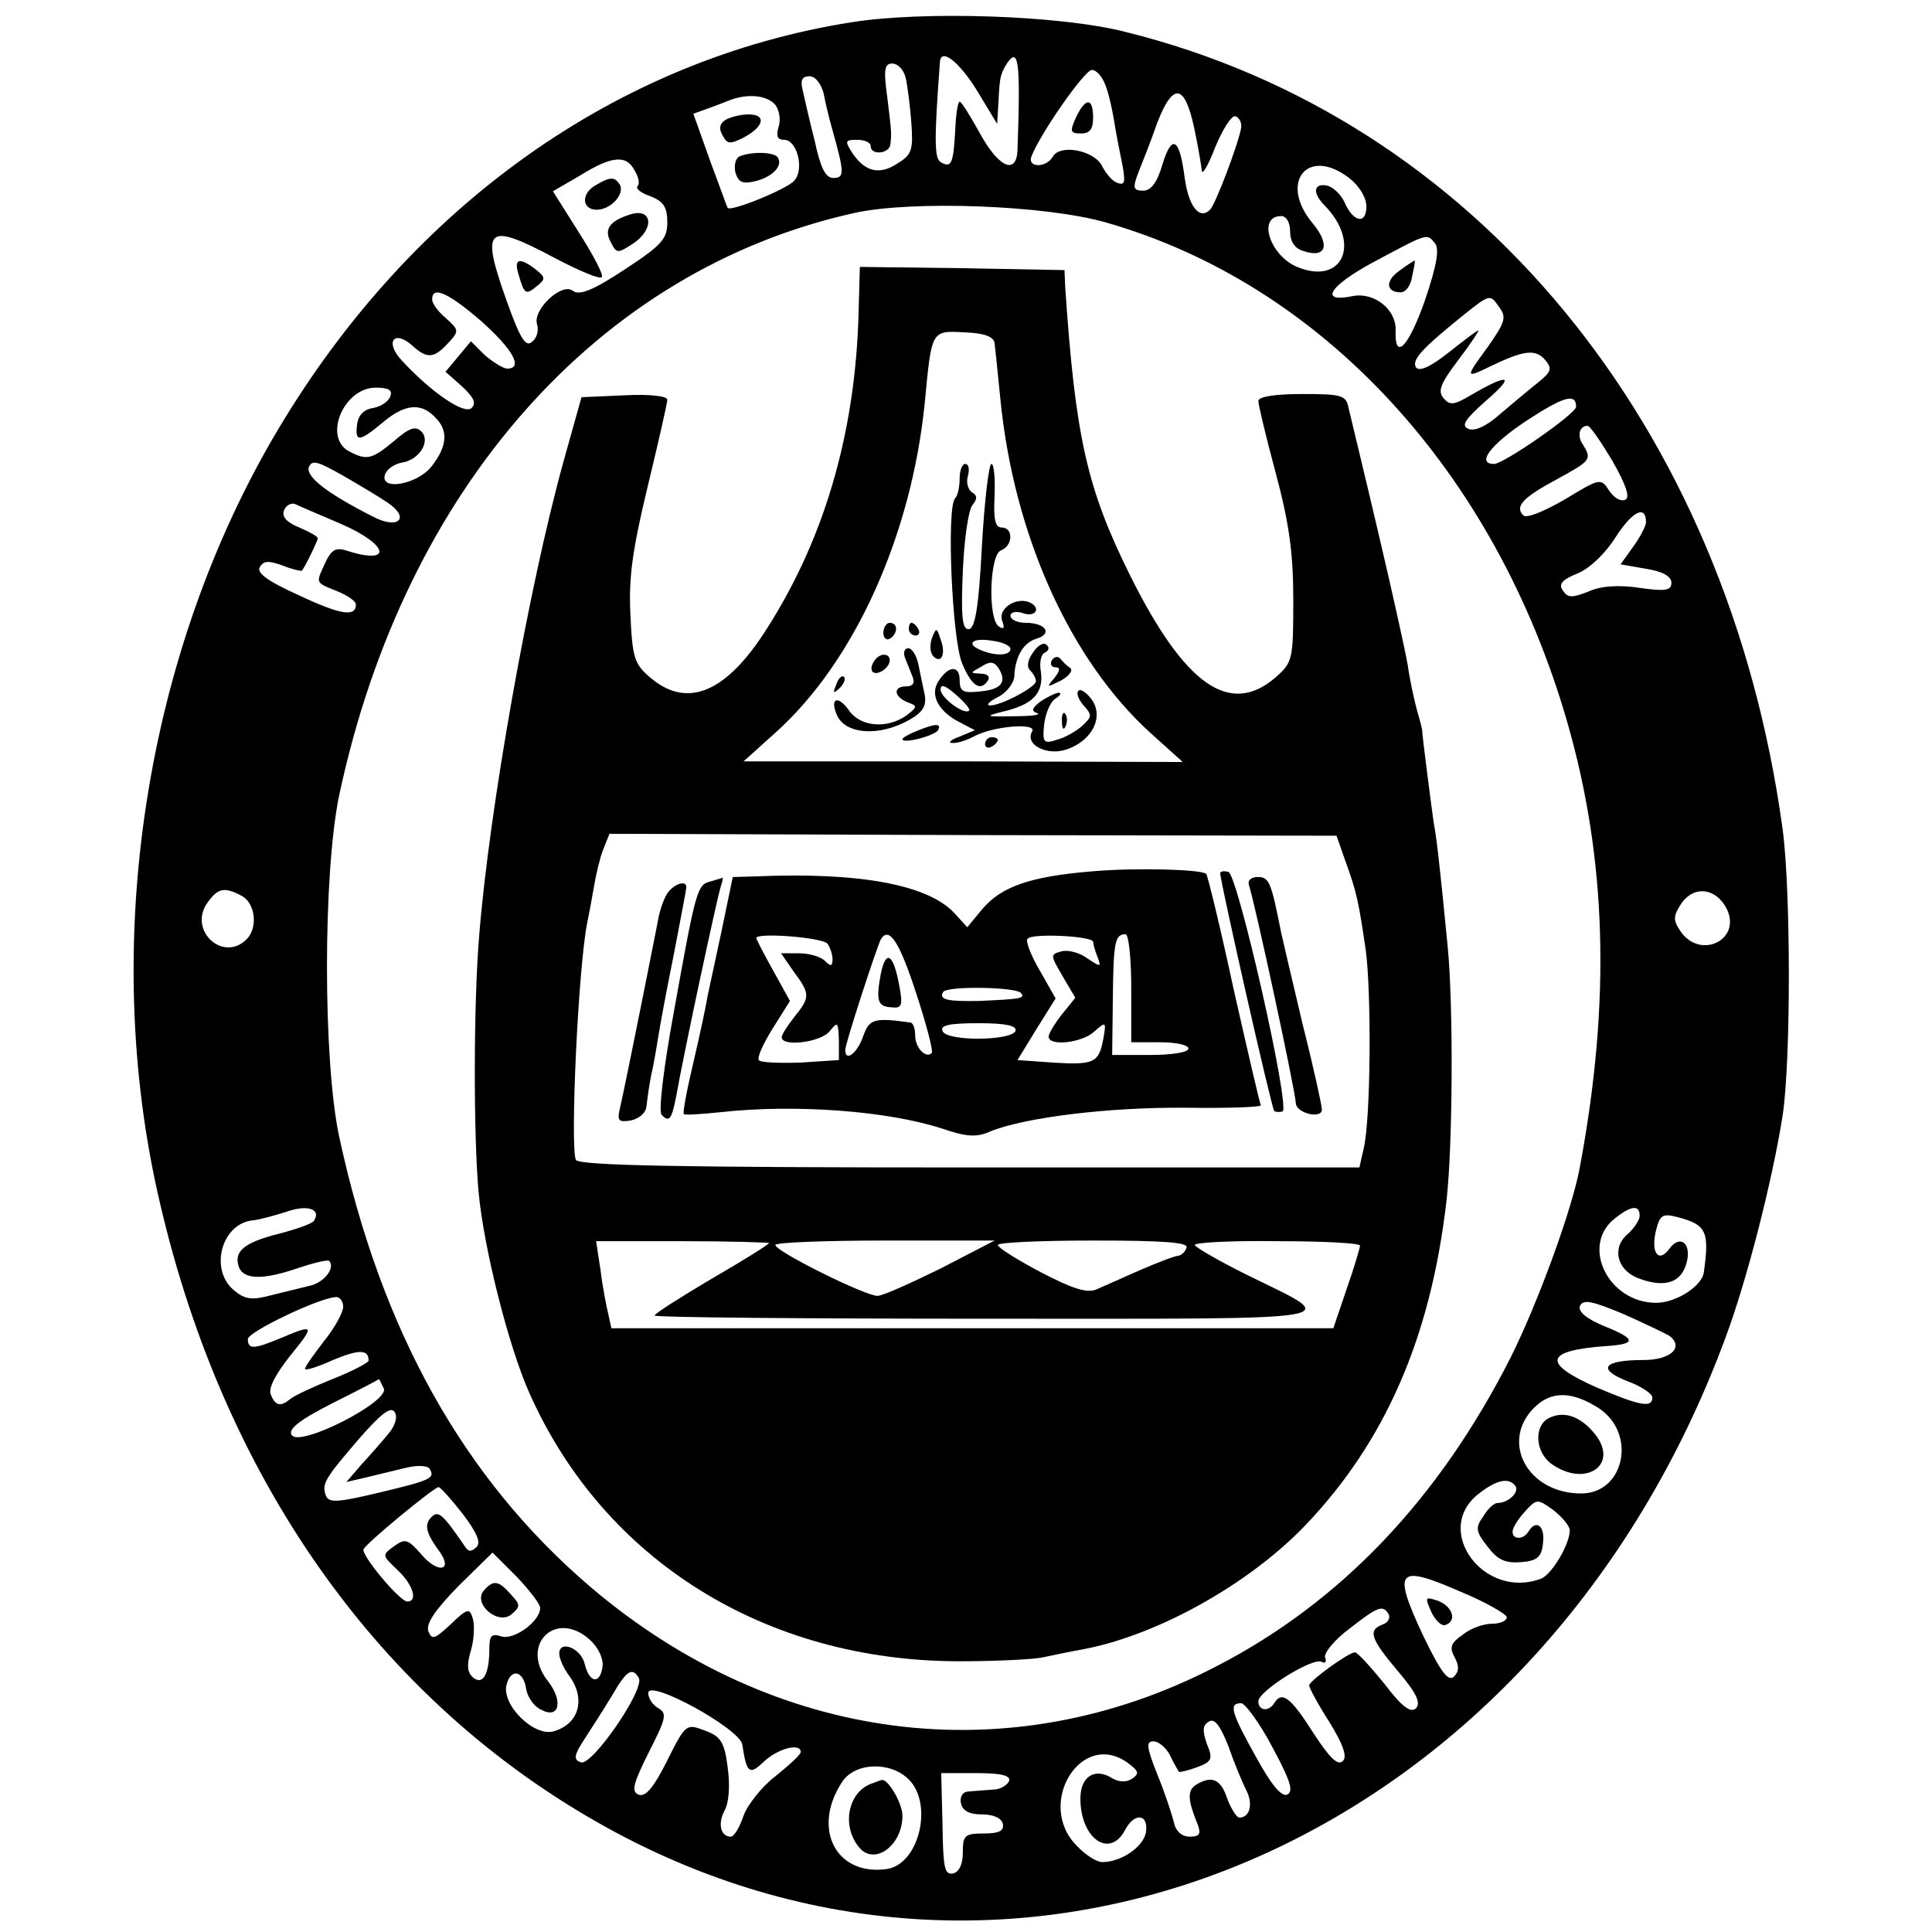
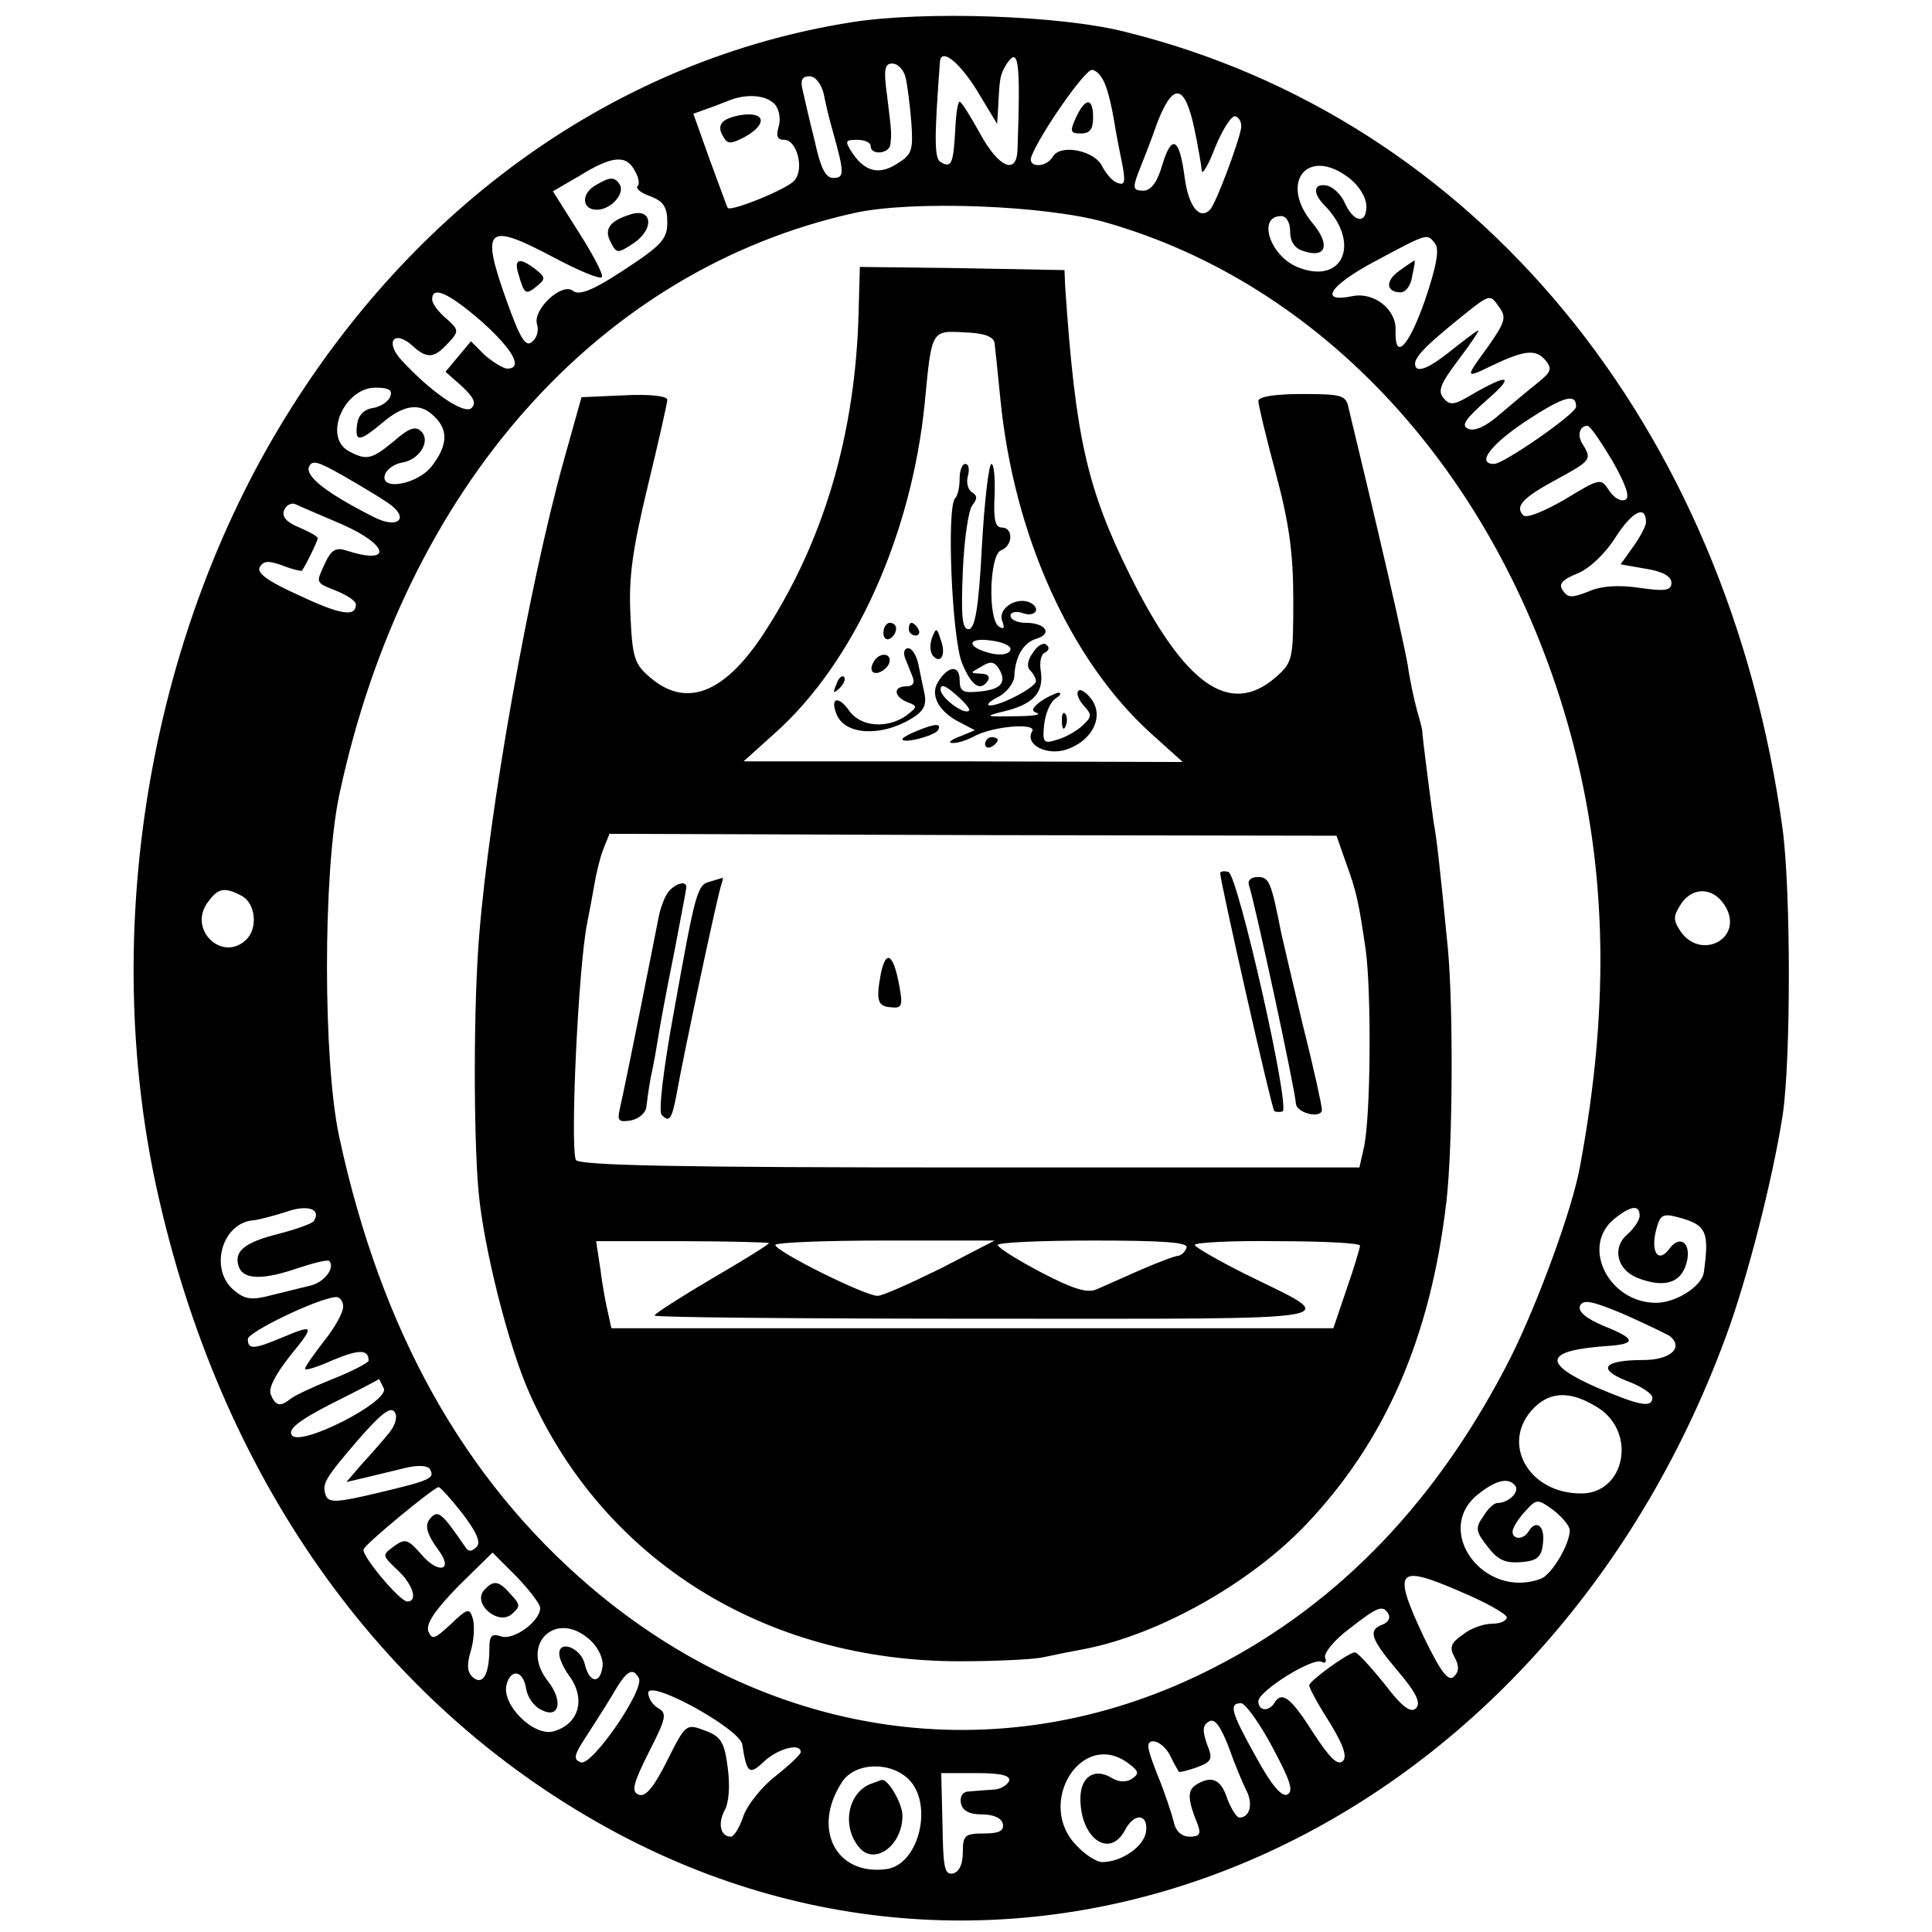
<svg xmlns="http://www.w3.org/2000/svg" version="1.0" width="304pt" height="304pt" viewBox="0 0 304 304" preserveAspectRatio="xMidYMid meet">
  <g transform="translate(0,304) scale(0.1,-0.1)" fill="#000000" stroke="none">
    <path d="M1340 3005 c-368 -58 -692 -288 -902 -640 -210 -352 -281 -811 -187 -1215 104 -451 359 -802 721 -995 664 -353 1455 1 1743 780 34 91 74 248 90 350 13 86 13 352 0 450 -87 637 -484 1119 -1035 1255 -102 26 -317 33 -430 15z m197 -107 l32 -53 2 33 c2 41 3 44 12 60 20 31 23 7 18 -135 -2 -39 -30 -26 -59 27 -15 27 -29 50 -32 50 -3 0 -6 -21 -7 -46 -3 -52 -6 -59 -23 -49 -10 6 -10 37 -1 158 2 22 30 0 58 -45z m-112 20 c3 -13 7 -45 9 -71 3 -42 1 -50 -20 -63 -29 -20 -52 -15 -72 14 -13 20 -13 22 7 22 11 0 21 -4 21 -10 0 -15 30 -12 31 3 2 18 2 18 -5 75 -6 43 -4 52 8 52 9 0 18 -10 21 -22z m314 -11 c5 -12 11 -38 14 -57 3 -19 9 -50 13 -69 5 -27 4 -33 -7 -29 -8 2 -18 14 -24 25 -11 26 -66 37 -78 17 -11 -19 -41 -18 -34 0 14 36 83 135 95 136 7 0 16 -10 21 -23z m-443 -14 c3 -16 9 -41 14 -58 19 -68 19 -75 1 -75 -12 0 -20 16 -29 58 -8 31 -16 67 -19 80 -4 16 -1 22 11 22 9 0 18 -12 22 -27z m583 -54 c6 -28 11 -58 12 -67 0 -9 10 7 21 36 12 29 26 51 32 49 6 -2 10 -10 9 -18 -4 -24 -40 -120 -49 -129 -17 -17 -34 6 -40 51 -8 62 -20 69 -35 20 -8 -28 -18 -41 -30 -41 -16 0 -17 4 -8 28 6 15 20 50 30 79 25 64 43 61 58 -8z m-659 36 c6 -8 9 -23 5 -35 -4 -14 -2 -20 9 -20 20 0 32 -46 16 -64 -10 -13 -101 -50 -105 -43 -1 1 -13 35 -28 75 l-26 73 22 8 c12 4 29 11 37 14 28 10 57 7 70 -8z m-221 -104 c6 -10 8 -21 4 -24 -3 -4 6 -11 21 -16 20 -8 26 -17 26 -41 0 -26 -9 -36 -67 -74 -50 -33 -71 -41 -81 -34 -17 15 -64 -29 -57 -52 3 -10 0 -22 -8 -28 -10 -9 -19 6 -41 68 -40 113 -30 121 77 64 38 -20 71 -34 74 -30 3 3 -13 34 -36 70 l-41 65 43 25 c50 31 73 33 86 7z m1125 -12 c15 -12 26 -30 26 -44 0 -29 -21 -25 -35 8 -6 12 -18 23 -27 25 -21 4 -23 -11 -5 -30 60 -60 30 -128 -42 -98 -43 18 -63 80 -25 80 8 0 14 -10 14 -24 0 -16 7 -27 21 -31 35 -12 43 9 15 43 -55 65 -8 123 58 71z m-384 -69 c340 -97 612 -391 726 -786 62 -215 69 -438 20 -700 -12 -67 -67 -216 -109 -300 -113 -223 -268 -386 -465 -487 -325 -168 -694 -120 -983 126 -199 170 -329 402 -395 707 -26 119 -26 418 0 540 103 482 408 826 811 915 91 20 301 12 395 -15z m518 -33 c7 -9 3 -34 -16 -90 -26 -74 -48 -96 -46 -46 1 32 -34 60 -68 53 -53 -11 -37 16 34 54 86 46 83 45 96 29z m-1500 -123 c49 -44 66 -74 40 -74 -6 0 -22 10 -35 21 l-22 22 -20 -24 -20 -24 26 -23 c18 -17 23 -26 15 -34 -11 -11 -63 24 -110 75 -27 29 -12 49 17 23 23 -21 34 -20 56 4 18 19 17 21 -3 39 -12 10 -22 23 -22 30 0 22 26 10 78 -35z m1583 -40 c-36 -49 -36 -50 5 -30 52 25 70 27 85 10 12 -14 10 -19 -11 -36 -14 -11 -40 -33 -59 -49 -21 -19 -40 -28 -50 -24 -13 5 -6 15 29 46 45 39 34 42 -26 7 -27 -16 -33 -16 -43 -4 -9 11 -4 23 24 60 19 25 33 46 31 46 -2 0 -23 -16 -47 -35 -29 -23 -46 -30 -51 -23 -7 12 10 30 77 84 39 31 40 31 53 12 13 -17 11 -24 -17 -64z m-1727 -78 c-3 -8 -15 -16 -27 -18 -14 -2 -23 -11 -25 -25 -4 -29 3 -29 40 2 34 29 60 32 82 9 22 -21 20 -46 -5 -78 -23 -29 -83 -39 -73 -12 3 8 15 16 26 18 28 4 46 34 31 49 -9 9 -19 6 -43 -15 -35 -29 -43 -31 -71 -16 -41 22 -8 100 42 100 21 0 27 -4 23 -14z m1866 -16 c0 -11 -114 -90 -129 -90 -29 0 -5 31 51 68 58 38 78 44 78 22z m57 -85 c21 -37 28 -57 21 -61 -7 -4 -18 2 -26 14 -13 20 -14 20 -70 -14 -33 -19 -60 -30 -65 -25 -14 14 -1 28 53 57 53 29 55 31 41 54 -10 14 -6 30 7 30 4 0 21 -25 39 -55z m-1927 -66 c36 -24 17 -43 -23 -22 -73 37 -106 63 -101 78 5 12 14 9 53 -13 26 -15 58 -34 71 -43z m-72 -34 c75 -33 80 -65 6 -41 -16 5 -23 0 -32 -19 -15 -33 -17 -31 18 -45 17 -7 30 -16 30 -21 0 -20 -23 -17 -89 14 -51 23 -68 36 -62 45 6 10 14 10 36 2 15 -6 29 -9 30 -8 5 6 25 47 25 51 0 3 -13 10 -29 17 -20 8 -28 17 -24 27 3 8 11 12 17 10 6 -3 39 -17 74 -32z m2052 3 c0 -5 -9 -23 -20 -38 l-20 -28 40 -7 c26 -4 40 -12 40 -22 0 -12 -9 -14 -50 -8 -33 5 -62 3 -81 -6 -26 -10 -32 -10 -40 2 -7 10 -1 17 24 27 19 8 44 32 60 58 26 40 47 50 47 22z m-2209 -588 c21 -12 25 -50 7 -68 -37 -37 -92 14 -62 57 17 24 27 26 55 11z m2336 -20 c24 -49 -42 -81 -73 -35 -12 18 -11 24 2 44 20 28 54 24 71 -9z m-2223 -491 c-2 -4 -27 -13 -54 -20 -56 -14 -73 -28 -64 -53 8 -20 39 -20 94 -1 24 8 45 13 48 11 10 -11 -8 -34 -30 -39 -13 -3 -40 -10 -61 -15 -30 -8 -41 -7 -58 7 -41 33 -20 108 31 111 8 1 31 7 50 13 33 12 56 5 44 -14z m2086 8 c0 -7 -9 -20 -19 -29 -25 -21 -17 -56 16 -69 44 -17 71 -7 78 29 5 28 -13 39 -29 16 -17 -22 -29 -4 -20 31 6 23 10 26 33 20 46 -12 51 -22 42 -87 -3 -22 -44 -48 -75 -48 -75 0 -119 89 -66 132 26 21 40 23 40 5z m-2040 -143 c0 -9 -13 -33 -30 -54 -16 -21 -30 -40 -30 -44 0 -3 20 3 44 14 41 17 56 17 56 -1 0 -3 -26 -17 -57 -29 -32 -13 -62 -27 -67 -32 -15 -12 -23 -10 -30 8 -4 10 8 32 30 60 40 49 39 51 -13 29 -43 -18 -53 -19 -53 -2 0 11 110 64 138 66 6 1 12 -6 12 -15z m2087 -46 c23 -18 2 -38 -41 -38 -63 0 -74 -14 -26 -33 22 -8 40 -20 40 -26 0 -17 -20 -13 -88 16 -86 38 -82 58 16 65 47 3 47 11 -3 31 -29 12 -42 23 -39 32 5 11 19 8 67 -12 34 -15 67 -31 74 -35z m-2023 -83 c8 -21 -133 -93 -145 -73 -6 9 11 23 64 50 40 20 73 37 73 38 1 0 4 -7 8 -15z m1912 -31 c60 -40 40 -134 -28 -134 -84 0 -128 81 -74 135 27 27 60 26 102 -1z m-1904 -39 c-9 -11 -28 -33 -42 -48 l-25 -29 30 7 c17 4 45 11 62 15 20 5 35 4 39 -1 9 -15 3 -18 -81 -38 -63 -15 -77 -16 -82 -5 -7 19 -3 26 51 89 35 40 51 53 57 43 5 -7 1 -21 -9 -33z m1773 -84 c5 -10 -12 -26 -29 -26 -5 0 -15 -9 -22 -21 -13 -18 -12 -24 7 -48 16 -21 28 -26 53 -24 25 2 32 8 34 31 3 26 -11 37 -23 17 -8 -13 -25 -13 -25 0 0 6 9 20 19 31 19 21 20 21 45 3 14 -11 26 -25 26 -32 0 -22 -28 -69 -45 -76 -90 -34 -171 76 -99 133 29 23 49 27 59 12z m-1657 -43 c22 -29 29 -45 22 -52 -8 -8 -13 -8 -18 0 -35 51 -42 58 -53 47 -12 -12 -9 -25 13 -55 21 -30 -3 -34 -28 -5 -22 25 -26 27 -44 14 -19 -14 -19 -14 5 -37 25 -23 33 -50 16 -50 -12 0 -72 72 -69 82 3 9 110 97 118 98 3 0 20 -19 38 -42z m122 -148 c0 -21 -41 -51 -61 -45 -15 5 -19 2 -19 -19 0 -40 -10 -58 -25 -46 -10 8 -11 20 -4 43 5 17 6 40 3 50 -5 17 -8 17 -35 -9 -25 -23 -29 -25 -35 -11 -4 12 10 33 47 71 l54 53 38 -38 c20 -21 37 -43 37 -49z m1521 -15 c-1 -6 -11 -10 -24 -10 -12 0 -33 -7 -45 -17 -19 -13 -22 -20 -13 -36 7 -13 7 -22 -1 -30 -9 -9 -21 7 -49 65 -48 103 -41 112 58 69 41 -17 74 -36 74 -41z m-186 5 c3 -6 -1 -13 -9 -16 -24 -9 -20 -22 24 -74 29 -34 36 -50 28 -58 -8 -8 -22 2 -50 39 -22 27 -42 49 -46 49 -10 0 -72 -45 -72 -52 0 -4 14 -30 32 -58 22 -36 28 -54 21 -61 -8 -8 -21 5 -47 45 -35 55 -49 66 -61 46 -9 -14 -25 -12 -25 3 0 16 86 70 100 62 5 -3 8 0 5 7 -2 7 15 28 38 45 46 36 53 38 62 23z m-1256 -41 c13 -12 21 -30 19 -42 -4 -28 -21 -25 -28 5 -6 25 -40 38 -40 16 0 -8 7 -23 15 -34 27 -36 17 -76 -23 -88 -31 -10 -83 41 -75 73 7 27 27 22 31 -7 2 -12 12 -27 23 -32 29 -16 36 13 11 45 -45 57 13 114 67 64z m76 -59 c11 -17 -74 -140 -91 -133 -12 4 -11 11 6 37 11 17 31 48 43 68 23 40 32 45 42 28z m163 -105 c7 -46 11 -49 35 -26 22 20 57 29 57 14 -1 -5 -19 -21 -40 -38 -21 -16 -44 -45 -50 -62 -6 -18 -15 -33 -20 -33 -16 0 -21 20 -10 41 7 12 9 39 5 68 -5 40 -11 49 -36 58 -29 11 -30 11 -59 -47 -21 -42 -34 -58 -45 -54 -12 5 -9 17 16 67 27 53 29 61 15 69 -9 5 -16 16 -16 24 0 23 144 -56 148 -81z m834 -4 c29 -54 34 -70 23 -75 -9 -3 -25 16 -49 60 -39 70 -43 84 -23 84 6 0 29 -31 49 -69z m-41 -68 c11 -21 6 -43 -11 -43 -4 0 -13 14 -19 30 -10 31 -25 37 -50 21 -13 -9 -12 -24 4 -63 5 -14 2 -18 -13 -18 -12 0 -22 8 -25 23 -3 12 -14 46 -26 75 -17 43 -18 52 -6 52 8 0 20 -10 26 -22 6 -13 13 -24 14 -26 1 -1 14 2 28 7 24 9 26 13 16 37 -7 21 -7 29 3 35 9 6 18 -6 31 -39 9 -26 22 -57 28 -69z m-185 42 c16 -12 17 -16 5 -24 -9 -6 -21 -5 -31 1 -27 17 -50 3 -50 -32 0 -63 46 -95 70 -50 15 29 38 26 33 -4 -5 -23 -39 -46 -69 -46 -8 0 -26 11 -39 25 -67 66 7 186 81 130z m-346 -25 c39 -39 16 -134 -35 -141 -80 -11 -118 64 -70 137 20 31 76 33 105 4z m158 -2 c-3 -7 -14 -14 -26 -14 -12 -1 -29 -2 -38 -3 -9 0 -14 -8 -12 -18 2 -12 13 -18 33 -18 19 0 31 -6 33 -15 2 -11 -6 -15 -30 -15 -30 0 -33 -3 -33 -30 0 -19 -6 -31 -16 -33 -13 -2 -15 10 -16 78 l-2 80 56 0 c39 0 53 -4 51 -12z" />
    <path d="M1693 2855 c-10 -22 -9 -25 8 -25 14 0 19 7 19 25 0 32 -12 32 -27 0z" />
    <path d="M1141 2851 c-9 -6 -10 -14 -4 -24 7 -14 12 -14 32 -4 33 17 38 37 9 37 -12 0 -29 -4 -37 -9z" />
-     <path d="M1164 2794 c-7 -3 -9 -14 -7 -25 5 -16 11 -19 32 -14 27 7 43 24 35 37 -5 9 -41 10 -60 2z" />
    <path d="M938 2749 c-24 -13 -23 -39 1 -39 22 0 45 25 36 40 -8 12 -15 12 -37 -1z" />
    <path d="M990 2702 c-31 -10 -40 -23 -29 -43 9 -18 11 -18 34 -3 36 23 32 59 -5 46z" />
    <path d="M816 2608 c9 -31 11 -33 29 -18 14 11 13 14 -2 26 -26 20 -35 17 -27 -8z" />
    <path d="M1351 2548 c-5 -193 -56 -364 -152 -509 -61 -91 -120 -113 -176 -65 -25 21 -28 32 -31 98 -3 59 3 102 27 202 17 70 31 132 31 137 0 6 -29 9 -67 7 l-68 -3 -28 -100 c-55 -198 -117 -548 -133 -747 -9 -108 -9 -314 -1 -403 8 -88 47 -243 80 -317 117 -263 371 -422 677 -422 58 0 116 3 130 6 14 3 43 9 65 13 116 22 260 102 349 195 125 131 197 294 222 510 10 87 11 307 2 400 -13 134 -18 175 -22 195 -3 20 -18 138 -18 142 1 2 -3 17 -8 34 -5 18 -12 51 -15 73 -4 23 -25 118 -47 211 -22 94 -43 180 -46 193 -4 20 -10 22 -73 22 -42 0 -69 -4 -69 -11 0 -6 12 -56 27 -112 21 -78 28 -126 28 -200 0 -96 -1 -99 -28 -123 -72 -62 -143 -12 -229 161 -68 137 -86 218 -102 455 l-1 25 -161 3 -161 2 -2 -72z m214 -48 c1 -8 5 -47 9 -87 21 -215 110 -412 237 -527 l50 -45 -346 1 -345 0 50 45 c125 112 214 311 235 518 11 116 10 115 63 112 31 -1 46 -7 47 -17z m552 -815 c18 -49 21 -65 32 -140 9 -67 8 -263 -3 -311 l-7 -31 -614 0 c-455 0 -615 3 -619 12 -9 25 4 304 18 373 3 15 8 41 11 59 3 18 9 43 14 56 l10 25 572 -2 572 -1 14 -40z m-907 -601 c0 -2 -40 -27 -90 -56 -49 -29 -90 -55 -90 -58 0 -3 236 -5 525 -5 588 0 557 -5 405 70 -44 22 -80 43 -80 46 0 4 59 7 130 6 72 0 130 -3 130 -7 0 -3 -9 -34 -21 -68 l-21 -62 -568 0 -568 0 -5 23 c-3 12 -9 43 -12 68 l-7 46 136 0 c75 0 136 -2 136 -3z m270 -40 c-47 -23 -91 -43 -99 -43 -18 -1 -161 70 -161 80 0 4 78 7 173 7 l172 0 -85 -44z m387 33 c-2 -7 -8 -12 -13 -13 -5 0 -31 -10 -59 -22 -27 -12 -59 -26 -70 -31 -15 -6 -37 1 -87 27 -38 20 -68 39 -68 43 0 4 68 7 151 7 111 0 149 -3 146 -11z" />
    <path d="M1510 2287 c0 -13 -3 -27 -7 -31 -14 -13 -5 -223 11 -260 15 -36 29 -45 41 -26 3 6 -2 10 -12 10 -17 1 -17 1 1 11 14 9 20 8 27 -2 14 -22 5 -34 -29 -37 -27 -3 -32 0 -32 18 0 24 -18 23 -34 -3 -13 -21 1 -47 35 -64 l23 -12 -24 -10 c-14 -5 -19 -10 -12 -10 7 -1 23 4 34 10 31 17 101 22 92 8 -12 -21 24 -39 55 -28 40 14 58 51 39 78 -8 11 -18 18 -21 14 -4 -3 0 -14 8 -23 14 -15 13 -18 -2 -32 -10 -9 -28 -19 -40 -22 -21 -7 -23 -4 -20 24 2 18 10 36 18 41 8 5 10 9 4 9 -5 -1 -18 -7 -28 -14 -13 -10 -15 -15 -5 -18 7 -3 -10 -5 -37 -5 -44 -1 -46 0 -18 7 48 11 65 29 61 62 -3 15 0 29 6 31 6 3 8 8 3 12 -4 5 -14 0 -21 -11 -9 -12 -11 -23 -5 -29 5 -5 9 -12 9 -17 0 -9 -54 -38 -72 -38 -7 0 -2 6 12 13 14 7 25 22 26 32 1 31 14 54 35 60 26 8 14 25 -17 25 -13 0 -24 5 -24 11 0 6 9 8 20 4 21 -7 29 10 8 18 -22 7 -48 -12 -41 -30 4 -11 3 -14 -5 -9 -18 11 -15 113 3 120 19 7 20 36 1 36 -10 0 -13 13 -11 50 1 28 -1 50 -5 50 -4 0 -11 -58 -15 -130 -5 -98 -11 -130 -21 -130 -10 0 -12 20 -9 91 2 50 9 97 15 104 8 10 8 15 0 20 -7 4 -10 16 -7 26 3 11 1 19 -4 19 -5 0 -9 -10 -9 -23z m80 -268 c0 -10 -21 -12 -44 -3 -27 10 -18 21 14 16 17 -2 30 -8 30 -13z m-65 -97 c-7 -8 -45 20 -45 33 0 9 7 7 24 -8 14 -12 23 -23 21 -25z" />
    <path d="M1390 2044 c0 -8 5 -12 10 -9 6 3 10 10 10 16 0 5 -4 9 -10 9 -5 0 -10 -7 -10 -16z" />
    <path d="M1430 2050 c0 -5 5 -10 11 -10 5 0 7 5 4 10 -3 6 -8 10 -11 10 -2 0 -4 -4 -4 -10z" />
    <path d="M1466 2035 c-3 -10 -3 -22 3 -28 12 -12 20 4 11 27 -6 19 -7 19 -14 1z" />
    <path d="M1424 2005 c3 -8 9 -22 12 -30 4 -10 0 -15 -10 -15 -21 0 -20 -16 2 -25 16 -6 16 -7 -2 -21 -30 -21 -72 -18 -90 8 -17 24 -30 20 -20 -5 12 -33 68 -37 116 -9 21 12 26 22 23 39 -3 13 -7 34 -10 48 -3 14 -10 25 -16 25 -6 0 -8 -7 -5 -15z" />
    <path d="M1375 1999 c-4 -6 -5 -13 -2 -16 7 -7 27 6 27 18 0 12 -17 12 -25 -2z" />
-     <path d="M1655 2001 c-3 -6 -1 -11 6 -11 8 0 7 -5 -2 -17 -13 -15 -12 -15 10 -4 13 7 20 16 15 20 -5 3 -12 10 -15 14 -4 5 -10 4 -14 -2z" />
    <path d="M1316 1963 c-6 -14 -5 -15 5 -6 7 7 10 15 7 18 -3 3 -9 -2 -12 -12z" />
    <path d="M1671 1904 c0 -11 3 -14 6 -6 3 7 2 16 -1 19 -3 4 -6 -2 -5 -13z" />
    <path d="M1443 1890 c-13 -5 -23 -11 -23 -13 0 -8 50 5 56 14 6 11 -4 11 -33 -1z" />
    <path d="M1550 1869 c0 -5 5 -7 10 -4 6 3 10 8 10 11 0 2 -4 4 -10 4 -5 0 -10 -5 -10 -11z" />
-     <path d="M1719 1669 c-98 -8 -143 -24 -173 -59 l-24 -29 -21 23 c-42 44 -149 64 -312 57 l-36 -1 -17 -82 c-10 -46 -20 -94 -23 -107 -2 -14 -12 -60 -22 -103 -10 -42 -17 -79 -15 -81 2 -2 28 0 58 3 118 13 263 2 349 -26 38 -13 54 -14 76 -4 55 22 186 38 307 37 67 -1 120 1 118 4 -2 3 -21 86 -43 183 -21 98 -41 179 -43 181 -8 7 -109 10 -179 4z m-417 -114 c4 -5 8 -17 8 -24 0 -12 -3 -12 -12 -3 -7 7 -25 12 -41 12 l-28 0 20 -29 c26 -35 26 -40 1 -71 -11 -14 -20 -28 -20 -32 0 -16 63 -8 76 10 12 15 13 14 14 -15 l0 -31 -61 -4 c-34 -1 -63 0 -65 4 -3 4 7 26 22 50 l27 43 -26 47 c-15 27 -27 50 -27 52 0 9 105 1 112 -9z m140 -79 c16 -49 27 -91 24 -93 -9 -9 -26 8 -26 28 0 10 -3 19 -7 20 -58 8 -65 6 -75 -22 -9 -26 -28 -41 -28 -21 0 10 50 163 56 174 13 21 29 -3 56 -86z m278 82 c0 -3 3 -14 7 -24 6 -16 5 -16 -16 -2 -12 9 -31 14 -41 11 -18 -5 -17 -6 2 -39 l20 -34 -21 -26 c-12 -15 -21 -31 -21 -35 0 -16 53 -10 72 8 18 16 19 16 14 -12 -7 -37 -14 -41 -79 -37 l-56 4 30 49 30 48 -25 44 c-14 24 -23 47 -19 50 8 9 103 4 103 -5z m60 -73 l0 -85 45 0 c25 0 45 -4 45 -10 0 -6 -27 -10 -60 -10 l-60 0 1 87 c1 90 3 103 20 103 5 0 9 -38 9 -85z m-174 -7 c8 -9 1 -10 -66 -13 -49 -1 -63 2 -56 14 6 10 112 8 122 -1z m-8 -60 c-6 -16 -110 -17 -115 0 -4 9 12 12 57 12 43 0 60 -4 58 -12z" />
    <path d="M1386 1508 c-8 -43 -5 -52 17 -53 16 -2 18 3 12 34 -9 50 -21 58 -29 19z" />
    <path d="M1920 1666 c0 -13 81 -371 85 -374 2 -2 8 -2 13 -1 13 5 -70 371 -85 377 -7 2 -13 1 -13 -2z" />
    <path d="M1118 1653 c-21 -5 -23 -12 -58 -207 -16 -87 -24 -155 -19 -160 12 -13 16 -7 23 29 11 63 66 321 71 333 2 6 3 11 2 11 -1 -1 -10 -3 -19 -6z" />
    <path d="M1965 1648 c9 -26 73 -323 74 -344 1 -16 41 -25 41 -10 0 6 -13 66 -30 133 -16 67 -31 132 -34 145 -16 81 -19 88 -37 88 -10 0 -16 -5 -14 -12z" />
    <path d="M1052 1637 c-6 -7 -14 -28 -17 -47 -6 -31 -48 -243 -60 -296 -4 -18 -1 -20 18 -17 13 3 23 12 24 21 1 9 4 31 7 47 4 17 9 46 12 65 3 19 14 78 25 132 10 53 19 99 19 102 0 11 -17 6 -28 -7z" />
    <path d="M2202 2614 c-23 -16 -21 -34 2 -34 8 0 16 11 18 25 3 14 5 25 4 25 -1 0 -12 -7 -24 -16z" />
-     <path d="M2436 808 c-23 -13 -20 -54 6 -72 53 -37 106 -1 68 47 -23 29 -50 38 -74 25z" />
    <path d="M761 537 c-17 -21 23 -55 44 -37 14 12 14 15 -1 31 -20 23 -28 23 -43 6z" />
-     <path d="M2252 504 c6 -13 16 -23 22 -21 19 6 12 29 -11 38 -21 7 -21 6 -11 -17z" />
-     <path d="M1370 233 c-36 -14 -46 -67 -18 -100 24 -29 68 3 68 50 0 20 -24 60 -33 56 -1 0 -9 -3 -17 -6z" />
+     <path d="M1370 233 c-36 -14 -46 -67 -18 -100 24 -29 68 3 68 50 0 20 -24 60 -33 56 -1 0 -9 -3 -17 -6" />
  </g>
</svg>